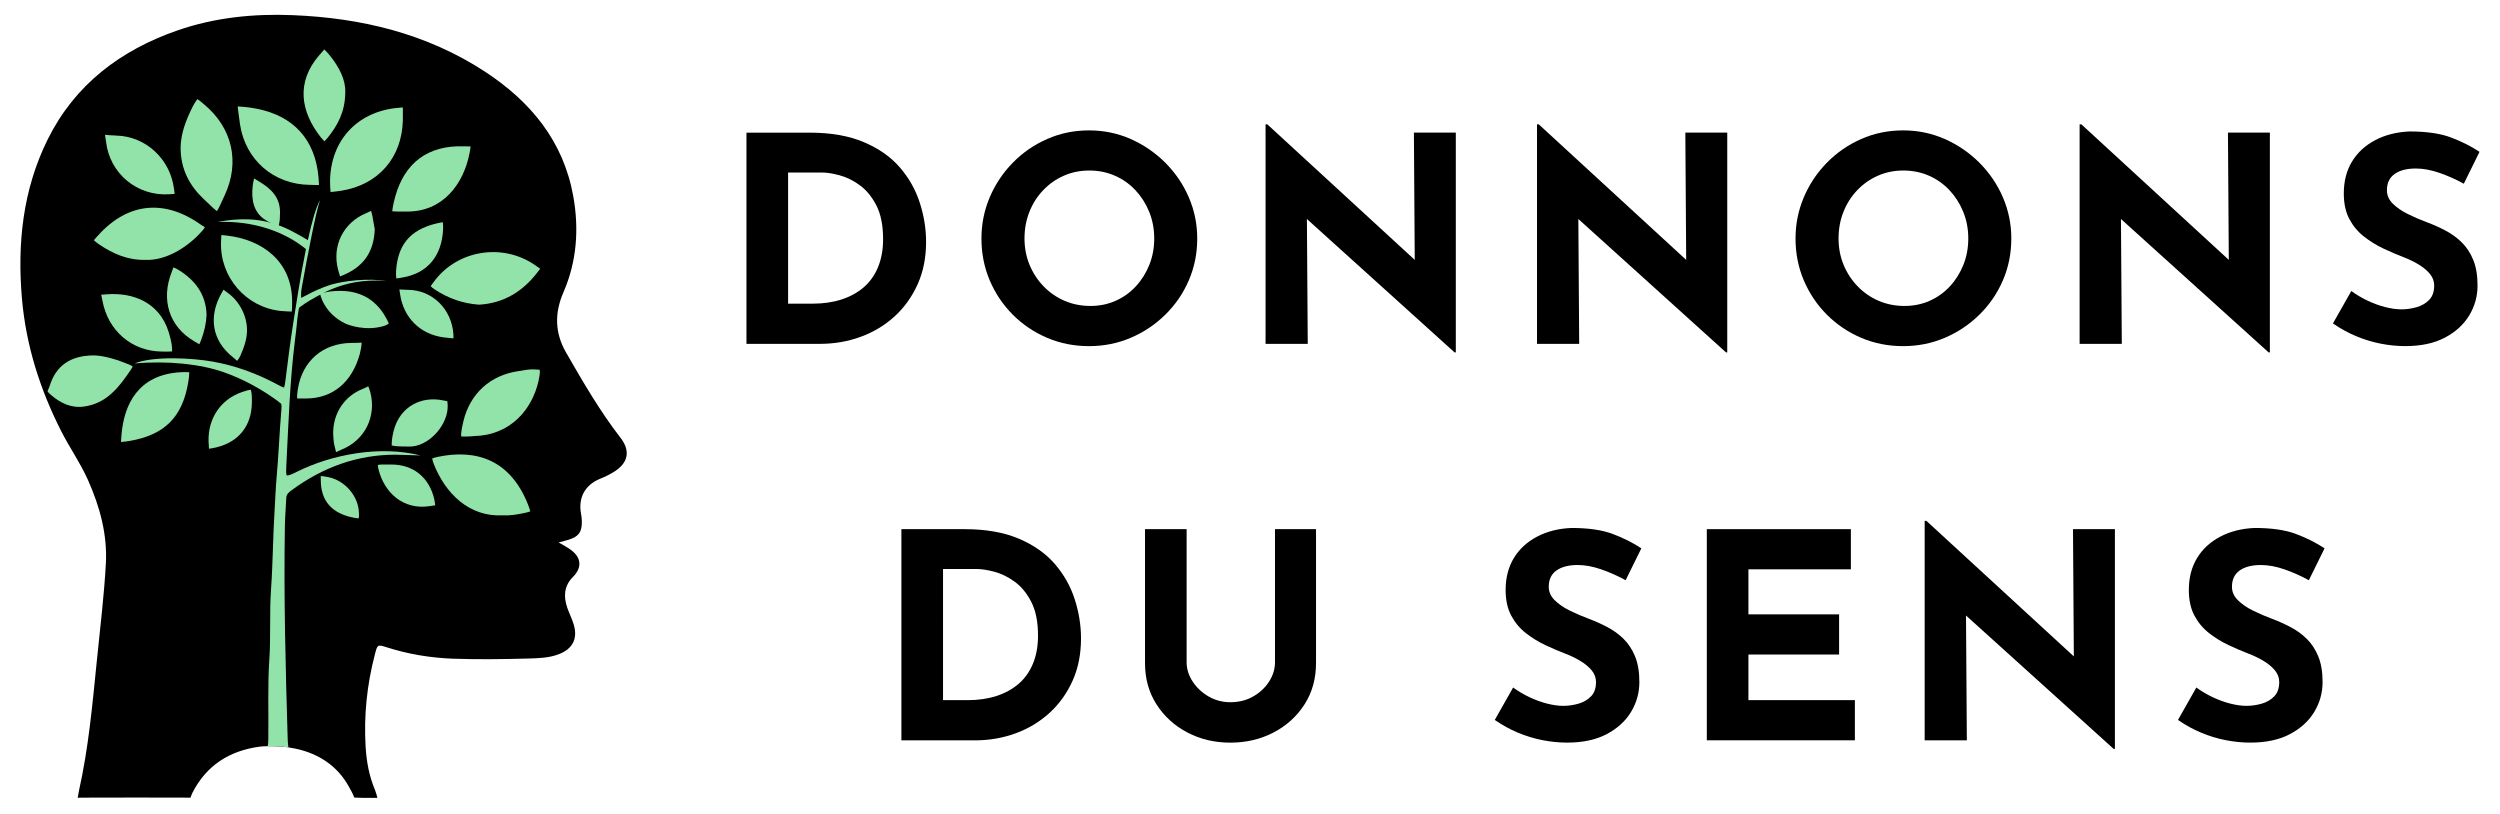
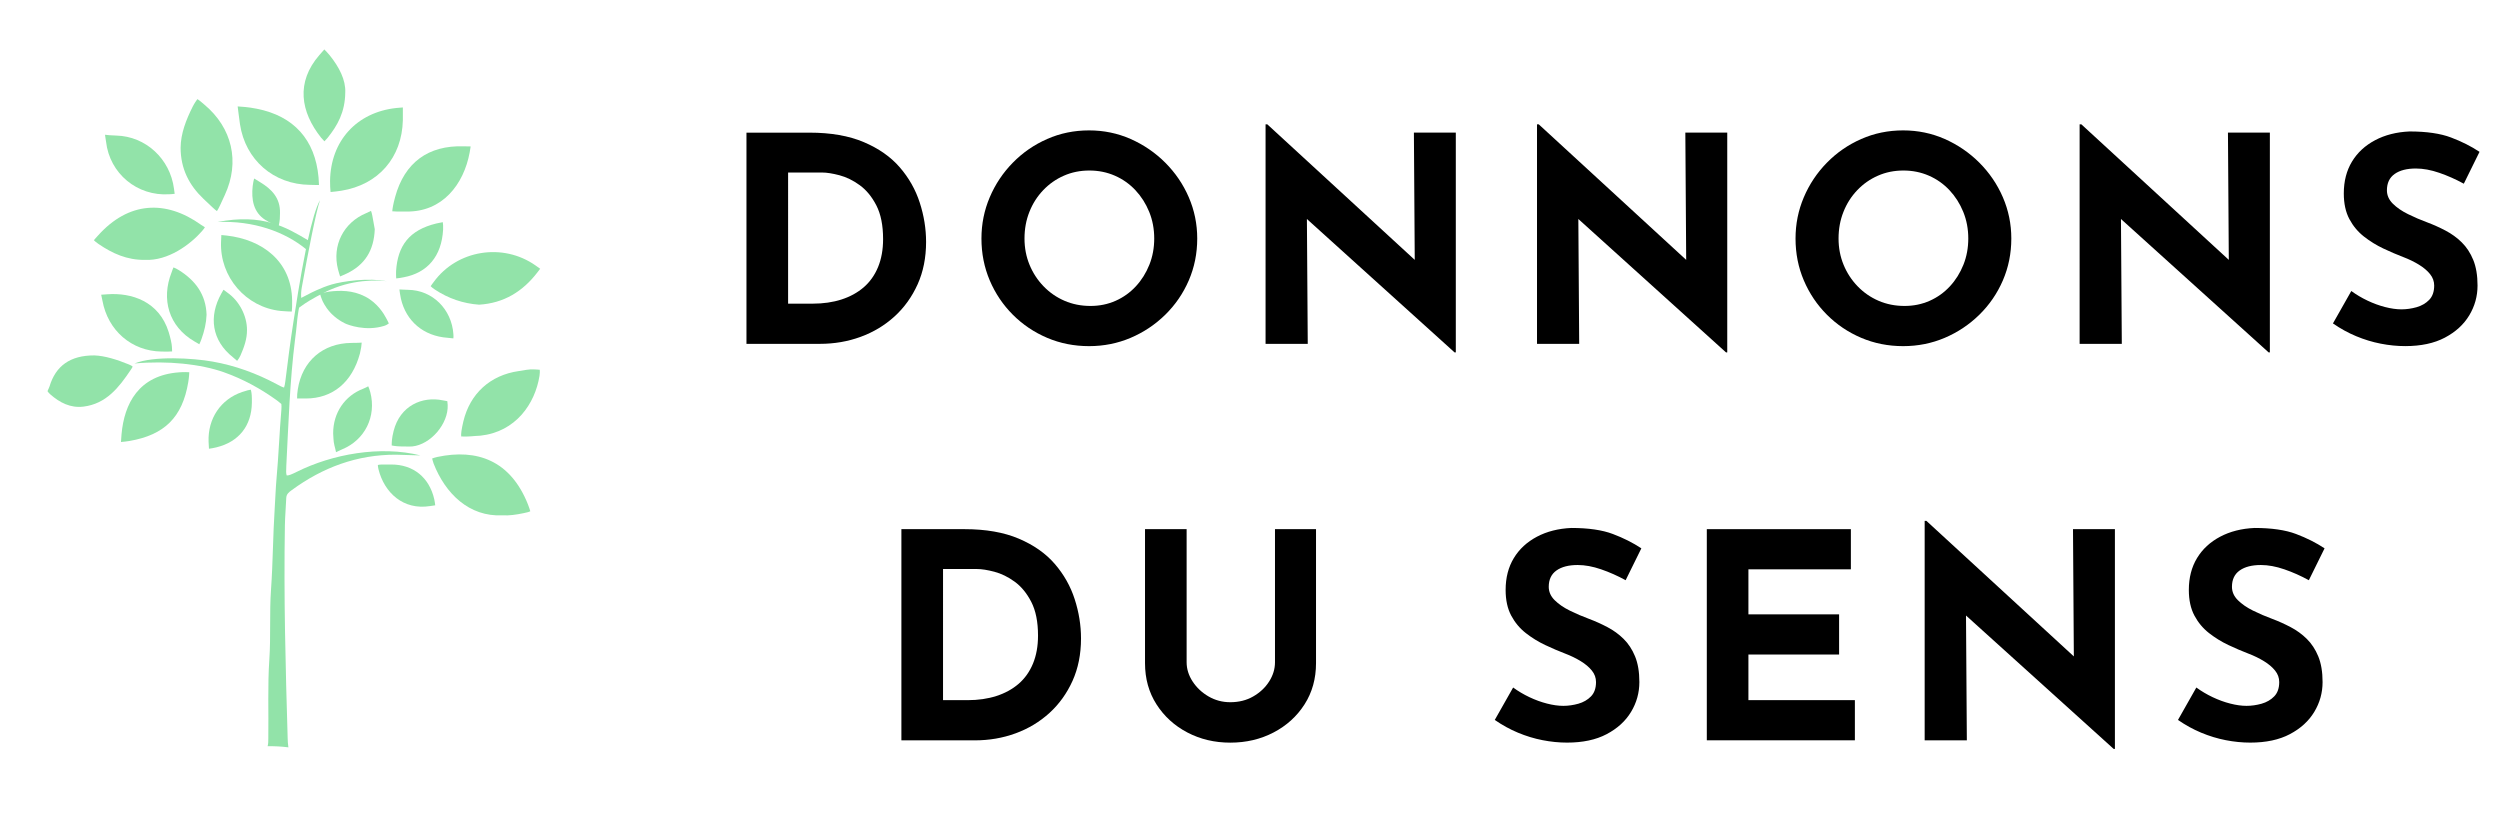
<svg xmlns="http://www.w3.org/2000/svg" version="1.1" x="0px" y="0px" viewBox="0 0 830.38 270.24" style="enable-background:new 0 0 830.38 270.24;" xml:space="preserve">
  <style type="text/css">
	.st0{display:none;}
	.st1{display:inline;fill:#92E3A9;}
	.st2{display:inline;}
	.st3{display:inline;fill:#FFFFFF;}
	.st4{fill:#92E3A9;}
	.st5{fill:#1D1D1B;}
	.st6{fill:#FFFFFF;}
</style>
  <g id="LOGO" class="st0">
    <path class="st2" d="M206.11,145.42c-6.88-8.9-12.49-18.59-18.08-28.31c-3.77-6.56-3.88-13.12-0.87-20.05   c4.45-10.24,5.2-21.04,3.25-31.91c-3.29-18.31-14.18-31.45-29.35-41.37C141.67,11.12,119.99,5.95,97.17,5.03   C84.2,4.51,71.32,5.81,58.98,10.09c-18.96,6.58-34.15,18.02-43.18,36.3C7.57,63.05,5.69,80.96,7.3,99.3   c1.37,15.57,6.04,30.19,13.11,44.06c2.78,5.45,6.32,10.48,8.82,16.09c3.94,8.86,6.47,18.1,5.93,27.8   c-0.58,10.55-1.87,21.07-2.93,31.6c-1.48,14.64-2.78,29.48-6.02,43.87c-0.11,0.82-0.24,1.24-0.4,2.25   c0.47,0.01,1.07-0.02,2.02-0.03c11.12-0.05,22.24-0.03,33.36-0.01c0.75,0,1.58,0.06,2.08,0.02c0.14-0.39,0.39-1.11,0.62-1.57   c4.67-9.22,12.42-14.06,22.45-15.39c0.91-0.12,1.72-0.09,2.2-0.13c1.17-0.03,2.42-0.02,3.75,0.05c1.13,0.06,2.2,0.16,3.21,0.28   c0.88,0.18,1.7,0.27,2.77,0.5c7.61,1.66,13.78,5.69,17.56,12.52c0.64,1.16,1.38,2.4,1.84,3.7c2.07,0.11,3.25,0.1,5.07,0.11   c1.25-0.02,2.22-0.02,2.62-0.02c-0.21-0.87-0.39-1.43-0.81-2.64c-1.95-4.55-2.82-9.45-3.11-14.36c-0.62-10.39,0.45-20.64,3.1-30.72   c0.84-3.2,0.83-3.26,3.94-2.27c7.18,2.3,14.58,3.51,22.07,3.78c8.18,0.29,16.38,0.17,24.56-0.05c3.49-0.1,7.07-0.14,10.44-1.42   c4.61-1.74,6.41-5.11,5.04-9.79c-0.55-1.89-1.47-3.68-2.13-5.55c-1.32-3.75-1.17-7.3,1.8-10.29c3.12-3.15,2.92-6.45-0.7-9.09   c-1.18-0.86-2.5-1.53-4-2.43c1.32-0.36,2.33-0.6,3.31-0.9c3.37-1.04,4.47-2.57,4.39-6.15c-0.02-0.78-0.1-1.56-0.24-2.32   c-1.06-5.47,1.27-9.72,6.34-11.79c1.67-0.68,3.32-1.47,4.83-2.45C208.75,153.6,209.4,149.68,206.11,145.42z" />
    <g class="st2">
      <path class="st4" d="M94.63,174.43c0.05-3.01,0.34-6.01,0.45-9.02c0.05-1.32,0.91-1.95,1.83-2.62c10.3-7.55,21.72-11.8,34.6-11.76    c1.46,0,6.71,0.24,8.17,0.24c-13.39-3.33-29.31-0.44-41.15,5.47c-1.69,0.84-2.58,1.21-3.29,1.19c-0.24-0.59-0.23-1.52-0.14-3.19    c0.73-14.02,1.15-28.07,2.91-42.02c0.22-1.72,0.44-3.44,0.59-5.16c0.17-2.06,0.58-4.79,0.76-5.39c1.43-1.06,2.67-1.86,3.61-2.42    c1.54-0.93,2.86-1.61,4.72-2.56c0.23-0.12,0.53-0.27,0.92-0.46c0.71-0.34,1.54-0.7,2.47-1.06c8.97-3.46,16.9-2.34,17.57-2.22    c-6.18-1.27-14.83-0.04-18.49,1.04c-3.57,1.05-7.17,2.94-7.17,2.94c-1.23,0.6-2.24,1.13-2.94,1.52c-0.08-1.26-0.05-2.04,0.19-3.48    c1.99-11.1,4.82-25.67,6.07-28.99c-1.36,2.28-2.76,7.37-4.05,13.25c0,0.01,0,0.02-0.01,0.03c-7.15-4.23-14.95-8.97-30.04-6.01    c11.91-0.56,22.42,3.24,29.41,8.99c-1.95,9.59-3.56,20.31-4.19,24.37c-1.01,6.46-1.84,12.95-2.64,19.43    c-0.13,1.05-0.25,1.62-0.44,2.19c-0.75-0.2-1.62-0.69-2.38-1.1c-6.73-3.6-13.81-6.2-21.35-7.53c-6.58-1.17-19.56-1.95-25.95,0.63    c11.07-1,22.07,0.22,29.66,2.9c6.39,2.26,12.26,5.47,17.74,9.43c0.65,0.47,0.99,0.85,1.38,1.13c0.07,0.54,0.07,1.16,0.01,1.9    c-0.64,7.46-0.93,15.38-1.61,22.83c-0.29,3.26-0.38,6.53-0.6,9.79c-0.59,9.02-0.59,18.07-1.23,27.09    c-0.55,7.76-0.04,15.52-0.56,23.25c-0.59,8.71-0.21,17.4-0.34,26.1c-0.01,0.96,0.02,1.8-0.23,2.71c1.08-0.02,2.22-0.01,3.43,0.06    c1.13,0.06,2.2,0.16,3.21,0.28c0.09,0.02,0.17,0.03,0.26,0.05c-0.18-1.3-0.2-1.91-0.24-2.99    C94.85,221.65,94.22,198.04,94.63,174.43z" />
      <path class="st4" d="M80.41,130.21c1.42-0.48,2.42-0.73,2.89-0.78c0.18,0.62,0.34,1.36,0.36,3.04c0,0.43,0,0.86,0,1.29    c-0.09,7.7-4.36,13.02-11.79,14.83c-0.97,0.24-1.77,0.36-2.46,0.46c-0.04-0.51-0.1-1.48-0.13-2.37    C69.01,139.04,73.3,132.63,80.41,130.21z" />
      <path class="st4" d="M98.92,129.3c1.46-9.39,8.32-15.31,17.82-15.4c1.6-0.01,2.83-0.04,3.4-0.1c-0.09,1.19-0.16,1.74-0.6,3.66    c-2.57,9.52-9.05,14.9-17.96,14.9c-1.24,0-2.03-0.02-2.9,0C98.67,131.4,98.71,130.61,98.92,129.3z" />
      <path class="st4" d="M113.59,149.27c-0.72,0.3-1.4,0.63-1.98,0.92c-0.1-0.58-0.32-1.41-0.53-2.23c-0.37-1.45-0.32-2.89-0.42-3.99    c-0.02-6.9,3.9-12.54,10.01-14.87c0.59-0.22,1.34-0.62,1.64-0.79c0.19,0.38,0.46,1.12,0.69,1.99    C125.08,138.33,121.22,146.15,113.59,149.27z" />
      <path class="st4" d="M117.77,172.01c-5.87-1.08-10.85-4.12-11.2-11.71c-0.04-0.89-0.06-1.7-0.04-2.2    c0.41,0.02,1.42,0.18,2.36,0.35c5.63,1.03,10.25,6.37,10.33,12.01c0.01,0.62,0.08,1.26-0.11,1.74    C118.76,172.17,118.23,172.1,117.77,172.01z" />
      <path class="st4" d="M177.89,88.18c0.51,0.36,1.26,0.91,1.53,1.09c-0.35,0.46-0.52,0.68-0.87,1.14    c-4.91,6.42-11.21,10.3-19.43,10.79c-5.3-0.38-10.2-2.06-14.67-5.02c-0.59-0.39-1.1-0.79-1.4-1.12c0.28-0.47,0.64-0.88,1.01-1.4    C151.79,83.01,167.02,80.53,177.89,88.18z" />
      <path class="st4" d="M135.54,96.27c8.09,0.07,14.51,6.43,15.06,14.78c0.05,0.75,0.03,0.92-0.02,1.35    c-0.51-0.03-1.48-0.15-1.89-0.2c-7.96-0.55-13.8-5.48-15.53-13c-0.27-1.18-0.41-2.48-0.5-3.06    C133.01,96.13,134.32,96.26,135.54,96.27z" />
-       <path class="st4" d="M131.56,90.03c0.54-8.36,4.29-13.58,13.32-15.79c0.85-0.21,1.77-0.33,2.2-0.44c0.09,0.57,0.14,1.57,0.1,2.45    c-0.48,8.87-5.2,14.38-13.11,15.85c-0.94,0.18-1.68,0.32-2.47,0.38C131.57,91.69,131.51,90.89,131.56,90.03z" />
      <path class="st4" d="M154.05,48.6c0.81,0.03,1.86,0.02,2.28,0.04c-0.07,0.35-0.18,1.23-0.33,2.01    c-1.97,10.61-9.06,19.82-21.05,19.61c-2.47,0.03-3.88,0.02-4.65-0.08c0.04-0.78,0.29-2.36,0.95-4.77    C134.38,53.98,142.25,48.21,154.05,48.6z" />
      <path class="st4" d="M38.63,45.03c9.79,0.25,17.87,7.74,19.16,17.65c0.09,0.67,0.13,1.06,0.23,1.69    c-0.38,0.09-1.08,0.11-1.79,0.15c-10.65,0.7-19.79-6.86-21-17.43c-0.11-0.92-0.32-1.84-0.35-2.33    C35.66,44.85,36.63,44.98,38.63,45.03z" />
      <path class="st4" d="M32.54,78.25c10.12-11.3,22.47-12,34.27-3.56c0.43,0.31,1.07,0.61,1.24,0.83c-0.21,0.33-0.57,0.79-0.96,1.25    c-3.86,4.42-11.25,9.94-18.97,9.55c-5.93,0.08-10.78-2.14-15.35-5.25c-0.69-0.47-1.25-0.92-1.59-1.28    C31.47,79.41,32.02,78.83,32.54,78.25z" />
      <path class="st4" d="M27.71,135.06c-4.28,0.53-7.86-1.31-11-4.07c-0.38-0.33-0.73-0.73-0.94-1.07c0.18-0.46,0.52-1.03,0.68-1.56    c2.03-6.79,6.84-10.35,14.91-10.31c3.43,0.12,7.51,1.39,11.51,3.03c0.5,0.21,1.03,0.49,1.17,0.64c-0.03,0.27-0.32,0.7-0.6,1.11    C39.54,128.64,35.33,134.12,27.71,135.06z" />
      <path class="st4" d="M59.62,123.66c1.65-0.13,2.8-0.04,3.25-0.02c-0.04,0.59-0.05,1.6-0.35,3.36    c-1.95,11.61-7.9,17.46-19.47,19.46c-1.17,0.2-1.69,0.23-2.87,0.35c0.04-0.92,0.1-1.61,0.19-2.59    C41.27,134.18,45.97,124.59,59.62,123.66z" />
      <path class="st4" d="M53.64,116.77c-9.95-0.15-17.81-6.98-19.62-16.92c-0.13-0.74-0.32-1.54-0.41-1.96    c0.91-0.05,1.25-0.09,2.01-0.14c8.04-0.6,17.22,2.3,20.41,12.55c0.28,0.9,0.51,1.82,0.73,2.74c0.42,1.8,0.36,2.82,0.41,3.69    C56.36,116.79,55.53,116.8,53.64,116.77z" />
      <path class="st4" d="M66.93,112.6c-0.24,0.66-0.42,1.11-0.73,1.75c-0.36-0.18-1-0.59-1.59-0.93c-8.6-4.98-11.13-14.04-7.62-22.94    c0.25-0.63,0.42-1.28,0.63-1.66c0.44,0.14,1.16,0.52,1.75,0.88c5.52,3.44,9.03,8.11,9.24,14.84    C68.51,107.34,67.87,110,66.93,112.6z" />
      <path class="st4" d="M67.57,66.03c-4.71-4.48-7.58-9.96-7.58-16.98c0.05-4.74,1.82-9.25,4.04-13.68c0.55-1.09,1.21-1.99,1.52-2.44    c0.67,0.36,1.47,1.1,2.34,1.83c9.2,7.69,11.89,18.96,6.78,30.01c-1.38,2.98-1.88,4.22-2.62,5.36    C71.38,69.66,70.11,68.45,67.57,66.03z" />
      <path class="st4" d="M79.89,118.04c-0.32,0.74-0.67,1.23-1.13,1.82c-0.31-0.26-0.78-0.71-1.35-1.16    c-7.08-5.58-8.18-13.56-3.88-21.23c0.26-0.47,0.53-0.92,0.7-1.23c0.44,0.34,0.87,0.66,1.36,1c3.85,2.7,6.46,7.64,6.45,12.37    C82.06,112.6,81.07,115.34,79.89,118.04z" />
      <path class="st4" d="M93.21,103.28c-11.56-1.22-20.25-11.31-19.79-22.94c0.03-0.79,0.07-1.55,0.1-2.27    c0.59,0.04,1.13,0.1,1.75,0.17c11.83,1.33,21.58,8.52,21.76,21.57c0.01,1.76,0,2.71-0.11,3.68    C96.32,103.44,95.02,103.47,93.21,103.28z" />
      <path class="st4" d="M102.97,61.4c-12.14-0.11-21.48-8.34-23.26-20.14c-0.42-2.81-0.62-4.99-0.77-5.91    c1.44,0.12,3.18,0.14,6.36,0.77c12.32,2.43,19.37,10.31,20.5,22.76c0.09,1.01,0.1,1.93,0.15,2.56    C105.37,61.43,103.85,61.46,102.97,61.4z" />
      <path class="st4" d="M106.68,45.76c-6.87-8.62-8.45-18.44-0.6-27.47c0.63-0.73,1.32-1.52,1.64-1.87c0.53,0.55,1.15,1.15,1.78,1.94    c3.18,3.94,5.36,8.22,5.18,12.34c-0.07,6.57-2.59,11-5.89,15.11c-0.35,0.43-0.76,0.88-1.03,1.13    C107.49,46.62,107.04,46.2,106.68,45.76z" />
      <path class="st4" d="M115.24,90.82c-0.86,0.42-1.69,0.74-2.27,1c-0.15-0.42-0.48-1.49-0.7-2.35c-2.03-7.91,1.81-15.56,9.42-18.7    c0.58-0.3,1.25-0.58,1.54-0.73c0.16,0.35,0.33,1.01,0.45,1.66c0.31,1.68,0.61,3.37,0.8,4.43    C124.2,83.31,121.11,87.96,115.24,90.82z" />
      <path class="st4" d="M113.36,63.35c-1.61,0.26-2.02,0.26-3.56,0.43c-0.1-1.41-0.19-1.97-0.17-3.67    c0.18-13.31,8.82-22.81,22.01-24.24c0.69-0.07,1.56-0.14,2.17-0.18c-0.02,0.49,0.01,1.14,0,1.9c-0.01,0.77,0,1.55,0,2.32    C133.52,52.38,125.68,61.37,113.36,63.35z" />
      <path class="st4" d="M134.61,148.3c-2.39,0.02-3.55-0.14-4.51-0.34c0.03-1.12,0.01-2.28,0.64-4.8c2.14-8.48,9.59-11.59,16.3-10.19    c0.53,0.11,1.24,0.23,1.54,0.28c0.03,0.41,0.1,0.76,0.12,1.26c0.28,6.2-5.61,13.14-11.77,13.78    C136.17,148.37,135.39,148.3,134.61,148.3z" />
      <path class="st4" d="M142.87,168.09c-8.91,1.43-15.23-4.42-17.17-12.27c-0.12-0.48-0.19-1.03-0.2-1.37    c0.26-0.09,0.82-0.15,1.33-0.16c1.03-0.02,2.06,0,3.09,0c7.37-0.03,12.67,4.32,14.32,11.53c0.17,0.75,0.24,1.46,0.32,2.02    C144.18,167.9,143.59,167.98,142.87,168.09z" />
      <path class="st4" d="M173.84,170.46c-2.37,0.5-4.74,0.84-6.92,0.71c-11.12,0.55-19-7.24-22.89-17.18    c-0.26-0.66-0.38-1.33-0.49-1.7c0.46-0.17,1.06-0.38,1.7-0.51c13.23-2.82,24.37,1.19,30.14,15.81c0.34,0.86,0.58,1.63,0.76,2.22    C175.72,170.07,174.73,170.27,173.84,170.46z" />
      <path class="st4" d="M179.2,124.82c-1.48,9.31-7.9,18.62-19.64,19.89c-0.51,0.06-1.03,0.04-1.54,0.09    c-2.56,0.24-3.72,0.22-4.83,0.18c-0.11-0.81,0.1-2.4,0.71-4.99c2.2-9.25,8.93-15.39,18.41-16.74c1.69-0.24,3.36-0.66,5.11-0.55    c0.61,0.04,1.46,0.06,1.86,0.12C179.36,123.25,179.31,123.97,179.2,124.82z" />
      <path class="st4" d="M106.27,97.42c0.13,0.58,0.35,1.35,0.72,2.22c0.18,0.42,0.94,2.17,2.61,4.04c0.55,0.62,2.21,2.36,4.96,3.72    c1,0.5,6.89,2.75,13.04,0.84c0.75-0.23,1.25-0.59,1.55-0.81c-0.18-0.48-0.55-1.11-0.87-1.73c-0.72-1.4-2.88-5.08-6.99-7.2    c-4.22-2.18-8.47-2.05-11.85-1.66L106.27,97.42z" />
      <path class="st4" d="M92.5,75.4c-1.79-0.93-3.14-1.56-4.37-2.35c-3.97-2.53-4.69-6.81-4.2-11.26c0.1-0.86,0.31-1.95,0.48-2.5    c0.42,0.22,1.28,0.79,1.95,1.19c3.87,2.33,6.78,5.29,6.64,10.32C92.96,72.25,93.05,72.95,92.5,75.4z" />
    </g>
    <g class="st2">
      <g>
        <path class="st5" d="M247.94,114.21V44.06h20.97c7.05,0,13.06,1.05,18.01,3.15s8.94,4.89,11.96,8.39     c3.02,3.5,5.23,7.4,6.62,11.72c1.4,4.32,2.1,8.67,2.1,13.06c0,5.21-0.94,9.9-2.81,14.06c-1.88,4.16-4.43,7.72-7.67,10.67     c-3.24,2.95-6.99,5.21-11.25,6.77c-4.26,1.56-8.77,2.33-13.53,2.33H247.94z M261.76,100.86h8.2c3.49,0,6.67-0.46,9.53-1.38     s5.32-2.27,7.39-4.05c2.06-1.78,3.65-4.02,4.77-6.72c1.11-2.7,1.67-5.8,1.67-9.29c0-4.57-0.75-8.31-2.24-11.2     c-1.49-2.89-3.34-5.13-5.53-6.72c-2.19-1.59-4.43-2.68-6.72-3.29c-2.29-0.6-4.23-0.91-5.81-0.91h-11.25V100.86z" />
-         <path class="st5" d="M325.99,79.23c0-4.83,0.92-9.4,2.76-13.72c1.84-4.32,4.4-8.15,7.67-11.48c3.27-3.34,7.07-5.96,11.39-7.86     c4.32-1.91,8.96-2.86,13.92-2.86c4.89,0,9.5,0.95,13.82,2.86c4.32,1.91,8.15,4.53,11.49,7.86c3.33,3.34,5.94,7.16,7.81,11.48     c1.87,4.32,2.81,8.9,2.81,13.72c0,4.96-0.94,9.59-2.81,13.92c-1.87,4.32-4.48,8.12-7.81,11.39c-3.34,3.27-7.17,5.83-11.49,7.67     c-4.32,1.84-8.93,2.76-13.82,2.76c-4.96,0-9.6-0.92-13.92-2.76c-4.32-1.84-8.12-4.4-11.39-7.67c-3.27-3.27-5.83-7.07-7.67-11.39     C326.91,88.82,325.99,84.18,325.99,79.23z M340.29,79.23c0,3.11,0.56,6.02,1.67,8.72c1.11,2.7,2.67,5.08,4.67,7.15     c2,2.07,4.32,3.67,6.96,4.81c2.64,1.14,5.51,1.71,8.63,1.71c2.99,0,5.77-0.57,8.34-1.71s4.81-2.75,6.72-4.81     c1.91-2.06,3.4-4.45,4.48-7.15c1.08-2.7,1.62-5.61,1.62-8.72c0-3.18-0.56-6.13-1.67-8.86c-1.11-2.73-2.64-5.13-4.58-7.2     c-1.94-2.06-4.21-3.67-6.81-4.81c-2.61-1.14-5.43-1.72-8.48-1.72s-5.88,0.57-8.48,1.72c-2.61,1.14-4.89,2.75-6.86,4.81     c-1.97,2.07-3.5,4.46-4.58,7.2C340.83,73.1,340.29,76.05,340.29,79.23z" />
        <path class="st5" d="M483.16,117.07l-53.18-48.04l4.1,2.29l0.29,42.89h-14.01V41.29h0.57l52.04,47.84l-3.05-1.33l-0.29-43.75     h13.92v73.01H483.16z" />
        <path class="st5" d="M573.32,117.07l-53.18-48.04l4.1,2.29l0.29,42.89h-14.01V41.29h0.57l52.04,47.84l-3.05-1.33l-0.29-43.75     h13.92v73.01H573.32z" />
        <path class="st5" d="M596.39,79.23c0-4.83,0.92-9.4,2.76-13.72c1.84-4.32,4.4-8.15,7.67-11.48c3.27-3.34,7.07-5.96,11.39-7.86     c4.32-1.91,8.96-2.86,13.92-2.86c4.89,0,9.5,0.95,13.82,2.86c4.32,1.91,8.15,4.53,11.49,7.86c3.33,3.34,5.94,7.16,7.81,11.48     c1.87,4.32,2.81,8.9,2.81,13.72c0,4.96-0.94,9.59-2.81,13.92c-1.87,4.32-4.48,8.12-7.81,11.39c-3.34,3.27-7.17,5.83-11.49,7.67     c-4.32,1.84-8.93,2.76-13.82,2.76c-4.96,0-9.6-0.92-13.92-2.76c-4.32-1.84-8.12-4.4-11.39-7.67c-3.27-3.27-5.83-7.07-7.67-11.39     C597.3,88.82,596.39,84.18,596.39,79.23z M610.68,79.23c0,3.11,0.56,6.02,1.67,8.72c1.11,2.7,2.67,5.08,4.67,7.15     c2,2.07,4.32,3.67,6.96,4.81c2.64,1.14,5.51,1.71,8.63,1.71c2.99,0,5.77-0.57,8.34-1.71s4.81-2.75,6.72-4.81     c1.91-2.06,3.4-4.45,4.48-7.15c1.08-2.7,1.62-5.61,1.62-8.72c0-3.18-0.56-6.13-1.67-8.86c-1.11-2.73-2.64-5.13-4.58-7.2     c-1.94-2.06-4.21-3.67-6.81-4.81c-2.61-1.14-5.43-1.72-8.48-1.72s-5.88,0.57-8.48,1.72c-2.61,1.14-4.89,2.75-6.86,4.81     c-1.97,2.07-3.5,4.46-4.58,7.2C611.22,73.1,610.68,76.05,610.68,79.23z" />
        <path class="st5" d="M753.55,117.07l-53.18-48.04l4.1,2.29l0.29,42.89h-14.01V41.29h0.57l52.04,47.84l-3.05-1.33l-0.29-43.75     h13.92v73.01H753.55z" />
        <path class="st5" d="M818.36,61.02c-2.67-1.46-5.38-2.67-8.15-3.62c-2.76-0.95-5.35-1.43-7.77-1.43c-2.99,0-5.34,0.6-7.05,1.81     c-1.71,1.21-2.57,3.02-2.57,5.43c0,1.65,0.65,3.13,1.95,4.43c1.3,1.3,2.99,2.46,5.05,3.48c2.06,1.02,4.21,1.94,6.43,2.76     c2.03,0.76,4.05,1.67,6.05,2.72c2,1.05,3.8,2.35,5.38,3.91c1.59,1.56,2.86,3.5,3.81,5.81c0.95,2.32,1.43,5.16,1.43,8.53     c0,3.56-0.92,6.86-2.76,9.91c-1.84,3.05-4.54,5.51-8.1,7.39c-3.56,1.88-7.94,2.81-13.15,2.81c-2.67,0-5.38-0.27-8.15-0.81     s-5.48-1.37-8.15-2.48c-2.67-1.11-5.24-2.53-7.72-4.24l6.1-10.77c1.65,1.21,3.45,2.27,5.38,3.19c1.94,0.92,3.89,1.64,5.86,2.14     c1.97,0.51,3.78,0.76,5.43,0.76c1.65,0,3.32-0.24,5-0.71c1.68-0.48,3.08-1.29,4.19-2.43c1.11-1.14,1.67-2.73,1.67-4.77     c0-1.4-0.46-2.67-1.38-3.81c-0.92-1.14-2.16-2.19-3.72-3.14c-1.56-0.95-3.26-1.78-5.1-2.48c-2.16-0.83-4.38-1.78-6.67-2.86     c-2.29-1.08-4.43-2.4-6.43-3.96c-2-1.56-3.62-3.49-4.86-5.81c-1.24-2.32-1.86-5.16-1.86-8.53c0-4.07,0.91-7.59,2.72-10.58     c1.81-2.99,4.37-5.35,7.67-7.1c3.3-1.75,7.12-2.72,11.44-2.91c5.66,0,10.25,0.67,13.77,2c3.53,1.33,6.69,2.92,9.48,4.77     L818.36,61.02z" />
        <path class="st5" d="M299.4,245.91v-70.15h20.97c7.05,0,13.06,1.05,18.01,3.15s8.94,4.89,11.96,8.39     c3.02,3.5,5.23,7.4,6.62,11.72c1.4,4.32,2.1,8.67,2.1,13.06c0,5.21-0.94,9.9-2.81,14.06c-1.88,4.16-4.43,7.72-7.67,10.67     c-3.24,2.95-6.99,5.21-11.25,6.77c-4.26,1.56-8.77,2.33-13.53,2.33H299.4z M313.22,232.56h8.2c3.49,0,6.67-0.46,9.53-1.38     s5.32-2.27,7.39-4.05c2.06-1.78,3.65-4.02,4.77-6.72c1.11-2.7,1.67-5.8,1.67-9.29c0-4.57-0.75-8.31-2.24-11.2     c-1.49-2.89-3.34-5.13-5.53-6.72c-2.19-1.59-4.43-2.68-6.72-3.29c-2.29-0.6-4.23-0.91-5.81-0.91h-11.25V232.56z" />
        <path class="st5" d="M394.14,219.98c0,2.22,0.67,4.35,2,6.39c1.33,2.03,3.1,3.69,5.29,4.96c2.19,1.27,4.59,1.91,7.2,1.91     c2.86,0,5.4-0.63,7.62-1.91c2.22-1.27,3.99-2.92,5.29-4.96c1.3-2.03,1.95-4.16,1.95-6.39v-44.22h13.63v44.51     c0,5.15-1.27,9.71-3.81,13.68c-2.54,3.97-5.97,7.09-10.29,9.34c-4.32,2.26-9.12,3.38-14.39,3.38c-5.21,0-9.96-1.13-14.25-3.38     c-4.29-2.25-7.71-5.37-10.25-9.34c-2.54-3.97-3.81-8.53-3.81-13.68v-44.51h13.82V219.98z" />
        <path class="st5" d="M539.96,192.72c-2.67-1.46-5.38-2.67-8.15-3.62c-2.76-0.95-5.35-1.43-7.77-1.43c-2.99,0-5.34,0.6-7.05,1.81     c-1.71,1.21-2.57,3.02-2.57,5.43c0,1.65,0.65,3.13,1.95,4.43c1.3,1.3,2.99,2.46,5.05,3.48c2.06,1.02,4.21,1.94,6.43,2.76     c2.03,0.76,4.05,1.67,6.05,2.72c2,1.05,3.8,2.35,5.38,3.91c1.59,1.56,2.86,3.5,3.81,5.81c0.95,2.32,1.43,5.16,1.43,8.53     c0,3.56-0.92,6.86-2.76,9.91c-1.84,3.05-4.54,5.51-8.1,7.39c-3.56,1.88-7.94,2.81-13.15,2.81c-2.67,0-5.38-0.27-8.15-0.81     s-5.48-1.37-8.15-2.48c-2.67-1.11-5.24-2.53-7.72-4.24l6.1-10.77c1.65,1.21,3.45,2.27,5.38,3.19c1.94,0.92,3.89,1.64,5.86,2.14     c1.97,0.51,3.78,0.76,5.43,0.76c1.65,0,3.32-0.24,5-0.71c1.68-0.48,3.08-1.29,4.19-2.43c1.11-1.14,1.67-2.73,1.67-4.77     c0-1.4-0.46-2.67-1.38-3.81c-0.92-1.14-2.16-2.19-3.72-3.14c-1.56-0.95-3.26-1.78-5.1-2.48c-2.16-0.83-4.38-1.78-6.67-2.86     c-2.29-1.08-4.43-2.4-6.43-3.96c-2-1.56-3.62-3.49-4.86-5.81c-1.24-2.32-1.86-5.16-1.86-8.53c0-4.07,0.91-7.59,2.72-10.58     c1.81-2.99,4.37-5.35,7.67-7.1c3.3-1.75,7.12-2.72,11.44-2.91c5.66,0,10.25,0.67,13.77,2c3.53,1.33,6.69,2.92,9.48,4.77     L539.96,192.72z" />
        <path class="st5" d="M566.93,175.76h47.84v13.34h-34.03v14.96h30.12v13.34h-30.12v15.15h35.36v13.34h-49.18V175.76z" />
        <path class="st5" d="M702.08,248.77l-53.18-48.04l4.1,2.29l0.29,42.89h-14.01v-72.91h0.57l52.04,47.84l-3.05-1.33l-0.29-43.75     h13.92v73.01H702.08z" />
        <path class="st5" d="M766.89,192.72c-2.67-1.46-5.38-2.67-8.15-3.62c-2.76-0.95-5.35-1.43-7.77-1.43c-2.99,0-5.34,0.6-7.05,1.81     c-1.71,1.21-2.57,3.02-2.57,5.43c0,1.65,0.65,3.13,1.95,4.43c1.3,1.3,2.99,2.46,5.05,3.48c2.06,1.02,4.21,1.94,6.43,2.76     c2.03,0.76,4.05,1.67,6.05,2.72c2,1.05,3.8,2.35,5.38,3.91c1.59,1.56,2.86,3.5,3.81,5.81c0.95,2.32,1.43,5.16,1.43,8.53     c0,3.56-0.92,6.86-2.76,9.91c-1.84,3.05-4.54,5.51-8.1,7.39c-3.56,1.88-7.94,2.81-13.15,2.81c-2.67,0-5.38-0.27-8.15-0.81     s-5.48-1.37-8.15-2.48c-2.67-1.11-5.24-2.53-7.72-4.24l6.1-10.77c1.65,1.21,3.45,2.27,5.38,3.19c1.94,0.92,3.89,1.64,5.86,2.14     c1.97,0.51,3.78,0.76,5.43,0.76c1.65,0,3.32-0.24,5-0.71c1.68-0.48,3.08-1.29,4.19-2.43c1.11-1.14,1.67-2.73,1.67-4.77     c0-1.4-0.46-2.67-1.38-3.81c-0.92-1.14-2.16-2.19-3.72-3.14c-1.56-0.95-3.26-1.78-5.1-2.48c-2.16-0.83-4.38-1.78-6.67-2.86     c-2.29-1.08-4.43-2.4-6.43-3.96c-2-1.56-3.62-3.49-4.86-5.81c-1.24-2.32-1.86-5.16-1.86-8.53c0-4.07,0.91-7.59,2.72-10.58     c1.81-2.99,4.37-5.35,7.67-7.1c3.3-1.75,7.12-2.72,11.44-2.91c5.66,0,10.25,0.67,13.77,2c3.53,1.33,6.69,2.92,9.48,4.77     L766.89,192.72z" />
      </g>
    </g>
  </g>
  <g id="LOGO_x5F_VECTO">
-     <path d="M206.11,145.42c-6.88-8.9-12.49-18.59-18.08-28.31c-3.77-6.56-3.88-13.12-0.87-20.05c4.45-10.24,5.2-21.04,3.25-31.91   c-3.29-18.31-14.18-31.45-29.35-41.37C141.67,11.12,119.99,5.95,97.17,5.03C84.2,4.51,71.32,5.81,58.98,10.09   c-18.96,6.58-34.15,18.02-43.18,36.3C7.57,63.05,5.69,80.96,7.3,99.3c1.37,15.57,6.04,30.19,13.11,44.06   c2.78,5.45,6.32,10.48,8.82,16.09c3.94,8.86,6.47,18.1,5.93,27.8c-0.58,10.55-1.87,21.07-2.93,31.6   c-1.48,14.64-2.78,29.48-6.02,43.87c-0.11,0.82-0.24,1.24-0.4,2.25c0.47,0.01,1.07-0.02,2.02-0.03   c11.12-0.05,22.24-0.03,33.36-0.01c0.75,0,1.58,0.06,2.08,0.02c0.14-0.39,0.39-1.11,0.62-1.57c4.67-9.22,12.42-14.06,22.45-15.39   c0.91-0.12,1.72-0.09,2.2-0.13c1.17-0.03,2.42-0.02,3.75,0.05c1.13,0.06,2.2,0.16,3.21,0.28c0.88,0.18,1.7,0.27,2.77,0.5   c7.61,1.66,13.78,5.69,17.56,12.52c0.64,1.16,1.38,2.4,1.84,3.7c2.07,0.11,3.25,0.1,5.07,0.11c1.25-0.02,2.22-0.02,2.62-0.02   c-0.21-0.87-0.39-1.43-0.81-2.64c-1.95-4.55-2.82-9.45-3.11-14.36c-0.62-10.39,0.45-20.64,3.1-30.72c0.84-3.2,0.83-3.26,3.94-2.27   c7.18,2.3,14.58,3.51,22.07,3.78c8.18,0.29,16.38,0.17,24.56-0.05c3.49-0.1,7.07-0.14,10.44-1.42c4.61-1.74,6.41-5.11,5.04-9.79   c-0.55-1.89-1.47-3.68-2.13-5.55c-1.32-3.75-1.17-7.3,1.8-10.29c3.12-3.15,2.92-6.45-0.7-9.09c-1.18-0.86-2.5-1.53-4-2.43   c1.32-0.36,2.33-0.6,3.31-0.9c3.37-1.04,4.47-2.57,4.39-6.15c-0.02-0.78-0.1-1.56-0.24-2.32c-1.06-5.47,1.27-9.72,6.34-11.79   c1.67-0.68,3.32-1.47,4.83-2.45C208.75,153.6,209.4,149.68,206.11,145.42z" />
    <g>
      <path class="st4" d="M94.63,174.43c0.05-3.01,0.34-6.01,0.45-9.02c0.05-1.32,0.91-1.95,1.83-2.62c10.3-7.55,21.72-11.8,34.6-11.76    c1.46,0,6.71,0.24,8.17,0.24c-13.39-3.33-29.31-0.44-41.15,5.47c-1.69,0.84-2.58,1.21-3.29,1.19c-0.24-0.59-0.23-1.52-0.14-3.19    c0.73-14.02,1.15-28.07,2.91-42.02c0.22-1.72,0.44-3.44,0.59-5.16c0.17-2.06,0.58-4.79,0.76-5.39c1.43-1.06,2.67-1.86,3.61-2.42    c1.54-0.93,2.86-1.61,4.72-2.56c0.23-0.12,0.53-0.27,0.92-0.46c0.71-0.34,1.54-0.7,2.47-1.06c8.97-3.46,16.9-2.34,17.57-2.22    c-6.18-1.27-14.83-0.04-18.49,1.04c-3.57,1.05-7.17,2.94-7.17,2.94c-1.23,0.6-2.24,1.13-2.94,1.52c-0.08-1.26-0.05-2.04,0.19-3.48    c1.99-11.1,4.82-25.67,6.07-28.99c-1.36,2.28-2.76,7.37-4.05,13.25c0,0.01,0,0.02-0.01,0.03c-7.15-4.23-14.95-8.97-30.04-6.01    c11.91-0.56,22.42,3.24,29.41,8.99c-1.95,9.59-3.56,20.31-4.19,24.37c-1.01,6.46-1.84,12.95-2.64,19.43    c-0.13,1.05-0.25,1.62-0.44,2.19c-0.75-0.2-1.62-0.69-2.38-1.1c-6.73-3.6-13.81-6.2-21.35-7.53c-6.58-1.17-19.56-1.95-25.95,0.63    c11.07-1,22.07,0.22,29.66,2.9c6.39,2.26,12.26,5.47,17.74,9.43c0.65,0.47,0.99,0.85,1.38,1.13c0.07,0.54,0.07,1.16,0.01,1.9    c-0.64,7.46-0.93,15.38-1.61,22.83c-0.29,3.26-0.38,6.53-0.6,9.79c-0.59,9.02-0.59,18.07-1.23,27.09    c-0.55,7.76-0.04,15.52-0.56,23.25c-0.59,8.71-0.21,17.4-0.34,26.1c-0.01,0.96,0.02,1.8-0.23,2.71c1.08-0.02,2.22-0.01,3.43,0.06    c1.13,0.06,2.2,0.16,3.21,0.28c0.09,0.02,0.17,0.03,0.26,0.05c-0.18-1.3-0.2-1.91-0.24-2.99    C94.85,221.65,94.22,198.04,94.63,174.43z" />
      <path class="st4" d="M80.41,130.21c1.42-0.48,2.42-0.73,2.89-0.78c0.18,0.62,0.34,1.36,0.36,3.04c0,0.43,0,0.86,0,1.29    c-0.09,7.7-4.36,13.02-11.79,14.83c-0.97,0.24-1.77,0.36-2.46,0.46c-0.04-0.51-0.1-1.48-0.13-2.37    C69.01,139.04,73.3,132.63,80.41,130.21z" />
      <path class="st4" d="M98.92,129.3c1.46-9.39,8.32-15.31,17.82-15.4c1.6-0.01,2.83-0.04,3.4-0.1c-0.09,1.19-0.16,1.74-0.6,3.66    c-2.57,9.52-9.05,14.9-17.96,14.9c-1.24,0-2.03-0.02-2.9,0C98.67,131.4,98.71,130.61,98.92,129.3z" />
      <path class="st4" d="M113.59,149.27c-0.72,0.3-1.4,0.63-1.98,0.92c-0.1-0.58-0.32-1.41-0.53-2.23c-0.37-1.45-0.32-2.89-0.42-3.99    c-0.02-6.9,3.9-12.54,10.01-14.87c0.59-0.22,1.34-0.62,1.64-0.79c0.19,0.38,0.46,1.12,0.69,1.99    C125.08,138.33,121.22,146.15,113.59,149.27z" />
-       <path class="st4" d="M117.77,172.01c-5.87-1.08-10.85-4.12-11.2-11.71c-0.04-0.89-0.06-1.7-0.04-2.2    c0.41,0.02,1.42,0.18,2.36,0.35c5.63,1.03,10.25,6.37,10.33,12.01c0.01,0.62,0.08,1.26-0.11,1.74    C118.76,172.17,118.23,172.1,117.77,172.01z" />
      <path class="st4" d="M177.89,88.18c0.51,0.36,1.26,0.91,1.53,1.09c-0.35,0.46-0.52,0.68-0.87,1.14    c-4.91,6.42-11.21,10.3-19.43,10.79c-5.3-0.38-10.2-2.06-14.67-5.02c-0.59-0.39-1.1-0.79-1.4-1.12c0.28-0.47,0.64-0.88,1.01-1.4    C151.79,83.01,167.02,80.53,177.89,88.18z" />
      <path class="st4" d="M135.54,96.27c8.09,0.07,14.51,6.43,15.06,14.78c0.05,0.75,0.03,0.92-0.02,1.35    c-0.51-0.03-1.48-0.15-1.89-0.2c-7.96-0.55-13.8-5.48-15.53-13c-0.27-1.18-0.41-2.48-0.5-3.06    C133.01,96.13,134.32,96.26,135.54,96.27z" />
      <path class="st4" d="M131.56,90.03c0.54-8.36,4.29-13.58,13.32-15.79c0.85-0.21,1.77-0.33,2.2-0.44c0.09,0.57,0.14,1.57,0.1,2.45    c-0.48,8.87-5.2,14.38-13.11,15.85c-0.94,0.18-1.68,0.32-2.47,0.38C131.57,91.69,131.51,90.89,131.56,90.03z" />
      <path class="st4" d="M154.05,48.6c0.81,0.03,1.86,0.02,2.28,0.04c-0.07,0.35-0.18,1.23-0.33,2.01    c-1.97,10.61-9.06,19.82-21.05,19.61c-2.47,0.03-3.88,0.02-4.65-0.08c0.04-0.78,0.29-2.36,0.95-4.77    C134.38,53.98,142.25,48.21,154.05,48.6z" />
      <path class="st4" d="M38.63,45.03c9.79,0.25,17.87,7.74,19.16,17.65c0.09,0.67,0.13,1.06,0.23,1.69    c-0.38,0.09-1.08,0.11-1.79,0.15c-10.65,0.7-19.79-6.86-21-17.43c-0.11-0.92-0.32-1.84-0.35-2.33    C35.66,44.85,36.63,44.98,38.63,45.03z" />
      <path class="st4" d="M32.54,78.25c10.12-11.3,22.47-12,34.27-3.56c0.43,0.31,1.07,0.61,1.24,0.83c-0.21,0.33-0.57,0.79-0.96,1.25    c-3.86,4.42-11.25,9.94-18.97,9.55c-5.93,0.08-10.78-2.14-15.35-5.25c-0.69-0.47-1.25-0.92-1.59-1.28    C31.47,79.41,32.02,78.83,32.54,78.25z" />
      <path class="st4" d="M27.71,135.06c-4.28,0.53-7.86-1.31-11-4.07c-0.38-0.33-0.73-0.73-0.94-1.07c0.18-0.46,0.52-1.03,0.68-1.56    c2.03-6.79,6.84-10.35,14.91-10.31c3.43,0.12,7.51,1.39,11.51,3.03c0.5,0.21,1.03,0.49,1.17,0.64c-0.03,0.27-0.32,0.7-0.6,1.11    C39.54,128.64,35.33,134.12,27.71,135.06z" />
      <path class="st4" d="M59.62,123.66c1.65-0.13,2.8-0.04,3.25-0.02c-0.04,0.59-0.05,1.6-0.35,3.36    c-1.95,11.61-7.9,17.46-19.47,19.46c-1.17,0.2-1.69,0.23-2.87,0.35c0.04-0.92,0.1-1.61,0.19-2.59    C41.27,134.18,45.97,124.59,59.62,123.66z" />
      <path class="st4" d="M53.64,116.77c-9.95-0.15-17.81-6.98-19.62-16.92c-0.13-0.74-0.32-1.54-0.41-1.96    c0.91-0.05,1.25-0.09,2.01-0.14c8.04-0.6,17.22,2.3,20.41,12.55c0.28,0.9,0.51,1.82,0.73,2.74c0.42,1.8,0.36,2.82,0.41,3.69    C56.36,116.79,55.53,116.8,53.64,116.77z" />
      <path class="st4" d="M66.93,112.6c-0.24,0.66-0.42,1.11-0.73,1.75c-0.36-0.18-1-0.59-1.59-0.93c-8.6-4.98-11.13-14.04-7.62-22.94    c0.25-0.63,0.42-1.28,0.63-1.66c0.44,0.14,1.16,0.52,1.75,0.88c5.52,3.44,9.03,8.11,9.24,14.84    C68.51,107.34,67.87,110,66.93,112.6z" />
      <path class="st4" d="M67.57,66.03c-4.71-4.48-7.58-9.96-7.58-16.98c0.05-4.74,1.82-9.25,4.04-13.68c0.55-1.09,1.21-1.99,1.52-2.44    c0.67,0.36,1.47,1.1,2.34,1.83c9.2,7.69,11.89,18.96,6.78,30.01c-1.38,2.98-1.88,4.22-2.62,5.36    C71.38,69.66,70.11,68.45,67.57,66.03z" />
      <path class="st4" d="M79.89,118.04c-0.32,0.74-0.67,1.23-1.13,1.82c-0.31-0.26-0.78-0.71-1.35-1.16    c-7.08-5.58-8.18-13.56-3.88-21.23c0.26-0.47,0.53-0.92,0.7-1.23c0.44,0.34,0.87,0.66,1.36,1c3.85,2.7,6.46,7.64,6.45,12.37    C82.06,112.6,81.07,115.34,79.89,118.04z" />
      <path class="st4" d="M93.21,103.28c-11.56-1.22-20.25-11.31-19.79-22.94c0.03-0.79,0.07-1.55,0.1-2.27    c0.59,0.04,1.13,0.1,1.75,0.17c11.83,1.33,21.58,8.52,21.76,21.57c0.01,1.76,0,2.71-0.11,3.68    C96.32,103.44,95.02,103.47,93.21,103.28z" />
      <path class="st4" d="M102.97,61.4c-12.14-0.11-21.48-8.34-23.26-20.14c-0.42-2.81-0.62-4.99-0.77-5.91    c1.44,0.12,3.18,0.14,6.36,0.77c12.32,2.43,19.37,10.31,20.5,22.76c0.09,1.01,0.1,1.93,0.15,2.56    C105.37,61.43,103.85,61.46,102.97,61.4z" />
      <path class="st4" d="M106.68,45.76c-6.87-8.62-8.45-18.44-0.6-27.47c0.63-0.73,1.32-1.52,1.64-1.87c0.53,0.55,1.15,1.15,1.78,1.94    c3.18,3.94,5.36,8.22,5.18,12.34c-0.07,6.57-2.59,11-5.89,15.11c-0.35,0.43-0.76,0.88-1.03,1.13    C107.49,46.62,107.04,46.2,106.68,45.76z" />
      <path class="st4" d="M115.24,90.82c-0.86,0.42-1.69,0.74-2.27,1c-0.15-0.42-0.48-1.49-0.7-2.35c-2.03-7.91,1.81-15.56,9.42-18.7    c0.58-0.3,1.25-0.58,1.54-0.73c0.16,0.35,0.33,1.01,0.45,1.66c0.31,1.68,0.61,3.37,0.8,4.43    C124.2,83.31,121.11,87.96,115.24,90.82z" />
      <path class="st4" d="M113.36,63.35c-1.61,0.26-2.02,0.26-3.56,0.43c-0.1-1.41-0.19-1.97-0.17-3.67    c0.18-13.31,8.82-22.81,22.01-24.24c0.69-0.07,1.56-0.14,2.17-0.18c-0.02,0.49,0.01,1.14,0,1.9c-0.01,0.77,0,1.55,0,2.32    C133.52,52.38,125.68,61.37,113.36,63.35z" />
      <path class="st4" d="M134.61,148.3c-2.39,0.02-3.55-0.14-4.51-0.34c0.03-1.12,0.01-2.28,0.64-4.8c2.14-8.48,9.59-11.59,16.3-10.19    c0.53,0.11,1.24,0.23,1.54,0.28c0.03,0.41,0.1,0.76,0.12,1.26c0.28,6.2-5.61,13.14-11.77,13.78    C136.17,148.37,135.39,148.3,134.61,148.3z" />
      <path class="st4" d="M142.87,168.09c-8.91,1.43-15.23-4.42-17.17-12.27c-0.12-0.48-0.19-1.03-0.2-1.37    c0.26-0.09,0.82-0.15,1.33-0.16c1.03-0.02,2.06,0,3.09,0c7.37-0.03,12.67,4.32,14.32,11.53c0.17,0.75,0.24,1.46,0.32,2.02    C144.18,167.9,143.59,167.98,142.87,168.09z" />
      <path class="st4" d="M173.84,170.46c-2.37,0.5-4.74,0.84-6.92,0.71c-11.12,0.55-19-7.24-22.89-17.18    c-0.26-0.66-0.38-1.33-0.49-1.7c0.46-0.17,1.06-0.38,1.7-0.51c13.23-2.82,24.37,1.19,30.14,15.81c0.34,0.86,0.58,1.63,0.76,2.22    C175.72,170.07,174.73,170.27,173.84,170.46z" />
      <path class="st4" d="M179.2,124.82c-1.48,9.31-7.9,18.62-19.64,19.89c-0.51,0.06-1.03,0.04-1.54,0.09    c-2.56,0.24-3.72,0.22-4.83,0.18c-0.11-0.81,0.1-2.4,0.71-4.99c2.2-9.25,8.93-15.39,18.41-16.74c1.69-0.24,3.36-0.66,5.11-0.55    c0.61,0.04,1.46,0.06,1.86,0.12C179.36,123.25,179.31,123.97,179.2,124.82z" />
      <path class="st4" d="M106.27,97.42c0.13,0.58,0.35,1.35,0.72,2.22c0.18,0.42,0.94,2.17,2.61,4.04c0.55,0.62,2.21,2.36,4.96,3.72    c1,0.5,6.89,2.75,13.04,0.84c0.75-0.23,1.25-0.59,1.55-0.81c-0.18-0.48-0.55-1.11-0.87-1.73c-0.72-1.4-2.88-5.08-6.99-7.2    c-4.22-2.18-8.47-2.05-11.85-1.66L106.27,97.42z" />
      <path class="st4" d="M92.5,75.4c-1.79-0.93-3.14-1.56-4.37-2.35c-3.97-2.53-4.69-6.81-4.2-11.26c0.1-0.86,0.31-1.95,0.48-2.5    c0.42,0.22,1.28,0.79,1.95,1.19c3.87,2.33,6.78,5.29,6.64,10.32C92.96,72.25,93.05,72.95,92.5,75.4z" />
    </g>
    <g>
      <path d="M247.94,114.21V44.06h20.97c7.05,0,13.06,1.05,18.01,3.15s8.94,4.89,11.96,8.39c3.02,3.5,5.23,7.4,6.62,11.72    c1.4,4.32,2.1,8.67,2.1,13.06c0,5.21-0.94,9.9-2.81,14.06c-1.88,4.16-4.43,7.72-7.67,10.67c-3.24,2.95-6.99,5.21-11.25,6.77    c-4.26,1.56-8.77,2.33-13.53,2.33H247.94z M261.76,100.86h8.2c3.49,0,6.67-0.46,9.53-1.38s5.32-2.27,7.39-4.05    c2.06-1.78,3.65-4.02,4.77-6.72c1.11-2.7,1.67-5.8,1.67-9.29c0-4.57-0.75-8.31-2.24-11.2c-1.49-2.89-3.34-5.13-5.53-6.72    c-2.19-1.59-4.43-2.68-6.72-3.29c-2.29-0.6-4.23-0.91-5.81-0.91h-11.25V100.86z" />
      <path d="M325.99,79.23c0-4.83,0.92-9.4,2.76-13.72c1.84-4.32,4.4-8.15,7.67-11.48c3.27-3.34,7.07-5.96,11.39-7.86    c4.32-1.91,8.96-2.86,13.92-2.86c4.89,0,9.5,0.95,13.82,2.86c4.32,1.91,8.15,4.53,11.49,7.86c3.33,3.34,5.94,7.16,7.81,11.48    c1.87,4.32,2.81,8.9,2.81,13.72c0,4.96-0.94,9.59-2.81,13.92c-1.87,4.32-4.48,8.12-7.81,11.39c-3.34,3.27-7.17,5.83-11.49,7.67    c-4.32,1.84-8.93,2.76-13.82,2.76c-4.96,0-9.6-0.92-13.92-2.76c-4.32-1.84-8.12-4.4-11.39-7.67c-3.27-3.27-5.83-7.07-7.67-11.39    C326.91,88.82,325.99,84.18,325.99,79.23z M340.29,79.23c0,3.11,0.56,6.02,1.67,8.72c1.11,2.7,2.67,5.08,4.67,7.15    c2,2.07,4.32,3.67,6.96,4.81c2.64,1.14,5.51,1.71,8.63,1.71c2.99,0,5.77-0.57,8.34-1.71s4.81-2.75,6.72-4.81    c1.91-2.06,3.4-4.45,4.48-7.15c1.08-2.7,1.62-5.61,1.62-8.72c0-3.18-0.56-6.13-1.67-8.86c-1.11-2.73-2.64-5.13-4.58-7.2    c-1.94-2.06-4.21-3.67-6.81-4.81c-2.61-1.14-5.43-1.72-8.48-1.72s-5.88,0.57-8.48,1.72c-2.61,1.14-4.89,2.75-6.86,4.81    c-1.97,2.07-3.5,4.46-4.58,7.2C340.83,73.1,340.29,76.05,340.29,79.23z" />
      <path d="M483.16,117.07l-53.18-48.04l4.1,2.29l0.29,42.89h-14.01V41.29h0.57l52.04,47.84l-3.05-1.33l-0.29-43.75h13.92v73.01    H483.16z" />
      <path d="M573.32,117.07l-53.18-48.04l4.1,2.29l0.29,42.89h-14.01V41.29h0.57l52.04,47.84l-3.05-1.33l-0.29-43.75h13.92v73.01    H573.32z" />
      <path d="M596.39,79.23c0-4.83,0.92-9.4,2.76-13.72c1.84-4.32,4.4-8.15,7.67-11.48c3.27-3.34,7.07-5.96,11.39-7.86    c4.32-1.91,8.96-2.86,13.92-2.86c4.89,0,9.5,0.95,13.82,2.86c4.32,1.91,8.15,4.53,11.49,7.86c3.33,3.34,5.94,7.16,7.81,11.48    c1.87,4.32,2.81,8.9,2.81,13.72c0,4.96-0.94,9.59-2.81,13.92c-1.87,4.32-4.48,8.12-7.81,11.39c-3.34,3.27-7.17,5.83-11.49,7.67    c-4.32,1.84-8.93,2.76-13.82,2.76c-4.96,0-9.6-0.92-13.92-2.76c-4.32-1.84-8.12-4.4-11.39-7.67c-3.27-3.27-5.83-7.07-7.67-11.39    C597.3,88.82,596.39,84.18,596.39,79.23z M610.68,79.23c0,3.11,0.56,6.02,1.67,8.72c1.11,2.7,2.67,5.08,4.67,7.15    c2,2.07,4.32,3.67,6.96,4.81c2.64,1.14,5.51,1.71,8.63,1.71c2.99,0,5.77-0.57,8.34-1.71s4.81-2.75,6.72-4.81    c1.91-2.06,3.4-4.45,4.48-7.15c1.08-2.7,1.62-5.61,1.62-8.72c0-3.18-0.56-6.13-1.67-8.86c-1.11-2.73-2.64-5.13-4.58-7.2    c-1.94-2.06-4.21-3.67-6.81-4.81c-2.61-1.14-5.43-1.72-8.48-1.72s-5.88,0.57-8.48,1.72c-2.61,1.14-4.89,2.75-6.86,4.81    c-1.97,2.07-3.5,4.46-4.58,7.2C611.22,73.1,610.68,76.05,610.68,79.23z" />
      <path d="M753.55,117.07l-53.18-48.04l4.1,2.29l0.29,42.89h-14.01V41.29h0.57l52.04,47.84l-3.05-1.33l-0.29-43.75h13.92v73.01    H753.55z" />
      <path d="M818.36,61.02c-2.67-1.46-5.38-2.67-8.15-3.62c-2.76-0.95-5.35-1.43-7.77-1.43c-2.99,0-5.34,0.6-7.05,1.81    c-1.71,1.21-2.57,3.02-2.57,5.43c0,1.65,0.65,3.13,1.95,4.43c1.3,1.3,2.99,2.46,5.05,3.48c2.06,1.02,4.21,1.94,6.43,2.76    c2.03,0.76,4.05,1.67,6.05,2.72c2,1.05,3.8,2.35,5.38,3.91c1.59,1.56,2.86,3.5,3.81,5.81c0.95,2.32,1.43,5.16,1.43,8.53    c0,3.56-0.92,6.86-2.76,9.91c-1.84,3.05-4.54,5.51-8.1,7.39c-3.56,1.88-7.94,2.81-13.15,2.81c-2.67,0-5.38-0.27-8.15-0.81    s-5.48-1.37-8.15-2.48c-2.67-1.11-5.24-2.53-7.72-4.24l6.1-10.77c1.65,1.21,3.45,2.27,5.38,3.19c1.94,0.92,3.89,1.64,5.86,2.14    c1.97,0.51,3.78,0.76,5.43,0.76c1.65,0,3.32-0.24,5-0.71c1.68-0.48,3.08-1.29,4.19-2.43c1.11-1.14,1.67-2.73,1.67-4.77    c0-1.4-0.46-2.67-1.38-3.81c-0.92-1.14-2.16-2.19-3.72-3.14c-1.56-0.95-3.26-1.78-5.1-2.48c-2.16-0.83-4.38-1.78-6.67-2.86    c-2.29-1.08-4.43-2.4-6.43-3.96c-2-1.56-3.62-3.49-4.86-5.81c-1.24-2.32-1.86-5.16-1.86-8.53c0-4.07,0.91-7.59,2.72-10.58    c1.81-2.99,4.37-5.35,7.67-7.1c3.3-1.75,7.12-2.72,11.44-2.91c5.66,0,10.25,0.67,13.77,2c3.53,1.33,6.69,2.92,9.48,4.77    L818.36,61.02z" />
      <path d="M299.4,245.91v-70.15h20.97c7.05,0,13.06,1.05,18.01,3.15s8.94,4.89,11.96,8.39c3.02,3.5,5.23,7.4,6.62,11.72    c1.4,4.32,2.1,8.67,2.1,13.06c0,5.21-0.94,9.9-2.81,14.06c-1.88,4.16-4.43,7.72-7.67,10.67c-3.24,2.95-6.99,5.21-11.25,6.77    c-4.26,1.56-8.77,2.33-13.53,2.33H299.4z M313.22,232.56h8.2c3.49,0,6.67-0.46,9.53-1.38s5.32-2.27,7.39-4.05    c2.06-1.78,3.65-4.02,4.77-6.72c1.11-2.7,1.67-5.8,1.67-9.29c0-4.57-0.75-8.31-2.24-11.2c-1.49-2.89-3.34-5.13-5.53-6.72    c-2.19-1.59-4.43-2.68-6.72-3.29c-2.29-0.6-4.23-0.91-5.81-0.91h-11.25V232.56z" />
      <path d="M394.14,219.98c0,2.22,0.67,4.35,2,6.39c1.33,2.03,3.1,3.69,5.29,4.96c2.19,1.27,4.59,1.91,7.2,1.91    c2.86,0,5.4-0.63,7.62-1.91c2.22-1.27,3.99-2.92,5.29-4.96c1.3-2.03,1.95-4.16,1.95-6.39v-44.22h13.63v44.51    c0,5.15-1.27,9.71-3.81,13.68c-2.54,3.97-5.97,7.09-10.29,9.34c-4.32,2.26-9.12,3.38-14.39,3.38c-5.21,0-9.96-1.13-14.25-3.38    c-4.29-2.25-7.71-5.37-10.25-9.34c-2.54-3.97-3.81-8.53-3.81-13.68v-44.51h13.82V219.98z" />
      <path d="M539.96,192.72c-2.67-1.46-5.38-2.67-8.15-3.62c-2.76-0.95-5.35-1.43-7.77-1.43c-2.99,0-5.34,0.6-7.05,1.81    c-1.71,1.21-2.57,3.02-2.57,5.43c0,1.65,0.65,3.13,1.95,4.43c1.3,1.3,2.99,2.46,5.05,3.48c2.06,1.02,4.21,1.94,6.43,2.76    c2.03,0.76,4.05,1.67,6.05,2.72c2,1.05,3.8,2.35,5.38,3.91c1.59,1.56,2.86,3.5,3.81,5.81c0.95,2.32,1.43,5.16,1.43,8.53    c0,3.56-0.92,6.86-2.76,9.91c-1.84,3.05-4.54,5.51-8.1,7.39c-3.56,1.88-7.94,2.81-13.15,2.81c-2.67,0-5.38-0.27-8.15-0.81    s-5.48-1.37-8.15-2.48c-2.67-1.11-5.24-2.53-7.72-4.24l6.1-10.77c1.65,1.21,3.45,2.27,5.38,3.19c1.94,0.92,3.89,1.64,5.86,2.14    c1.97,0.51,3.78,0.76,5.43,0.76c1.65,0,3.32-0.24,5-0.71c1.68-0.48,3.08-1.29,4.19-2.43c1.11-1.14,1.67-2.73,1.67-4.77    c0-1.4-0.46-2.67-1.38-3.81c-0.92-1.14-2.16-2.19-3.72-3.14c-1.56-0.95-3.26-1.78-5.1-2.48c-2.16-0.83-4.38-1.78-6.67-2.86    c-2.29-1.08-4.43-2.4-6.43-3.96c-2-1.56-3.62-3.49-4.86-5.81c-1.24-2.32-1.86-5.16-1.86-8.53c0-4.07,0.91-7.59,2.72-10.58    c1.81-2.99,4.37-5.35,7.67-7.1c3.3-1.75,7.12-2.72,11.44-2.91c5.66,0,10.25,0.67,13.77,2c3.53,1.33,6.69,2.92,9.48,4.77    L539.96,192.72z" />
      <path d="M566.93,175.76h47.84v13.34h-34.03v14.96h30.12v13.34h-30.12v15.15h35.36v13.34h-49.18V175.76z" />
      <path d="M702.08,248.77l-53.18-48.04l4.1,2.29l0.29,42.89h-14.01v-72.91h0.57l52.04,47.84l-3.05-1.33l-0.29-43.75h13.92v73.01    H702.08z" />
      <path d="M766.89,192.72c-2.67-1.46-5.38-2.67-8.15-3.62c-2.76-0.95-5.35-1.43-7.77-1.43c-2.99,0-5.34,0.6-7.05,1.81    c-1.71,1.21-2.57,3.02-2.57,5.43c0,1.65,0.65,3.13,1.95,4.43c1.3,1.3,2.99,2.46,5.05,3.48c2.06,1.02,4.21,1.94,6.43,2.76    c2.03,0.76,4.05,1.67,6.05,2.72c2,1.05,3.8,2.35,5.38,3.91c1.59,1.56,2.86,3.5,3.81,5.81c0.95,2.32,1.43,5.16,1.43,8.53    c0,3.56-0.92,6.86-2.76,9.91c-1.84,3.05-4.54,5.51-8.1,7.39c-3.56,1.88-7.94,2.81-13.15,2.81c-2.67,0-5.38-0.27-8.15-0.81    s-5.48-1.37-8.15-2.48c-2.67-1.11-5.24-2.53-7.72-4.24l6.1-10.77c1.65,1.21,3.45,2.27,5.38,3.19c1.94,0.92,3.89,1.64,5.86,2.14    c1.97,0.51,3.78,0.76,5.43,0.76c1.65,0,3.32-0.24,5-0.71c1.68-0.48,3.08-1.29,4.19-2.43c1.11-1.14,1.67-2.73,1.67-4.77    c0-1.4-0.46-2.67-1.38-3.81c-0.92-1.14-2.16-2.19-3.72-3.14c-1.56-0.95-3.26-1.78-5.1-2.48c-2.16-0.83-4.38-1.78-6.67-2.86    c-2.29-1.08-4.43-2.4-6.43-3.96c-2-1.56-3.62-3.49-4.86-5.81c-1.24-2.32-1.86-5.16-1.86-8.53c0-4.07,0.91-7.59,2.72-10.58    c1.81-2.99,4.37-5.35,7.67-7.1c3.3-1.75,7.12-2.72,11.44-2.91c5.66,0,10.25,0.67,13.77,2c3.53,1.33,6.69,2.92,9.48,4.77    L766.89,192.72z" />
    </g>
  </g>
</svg>